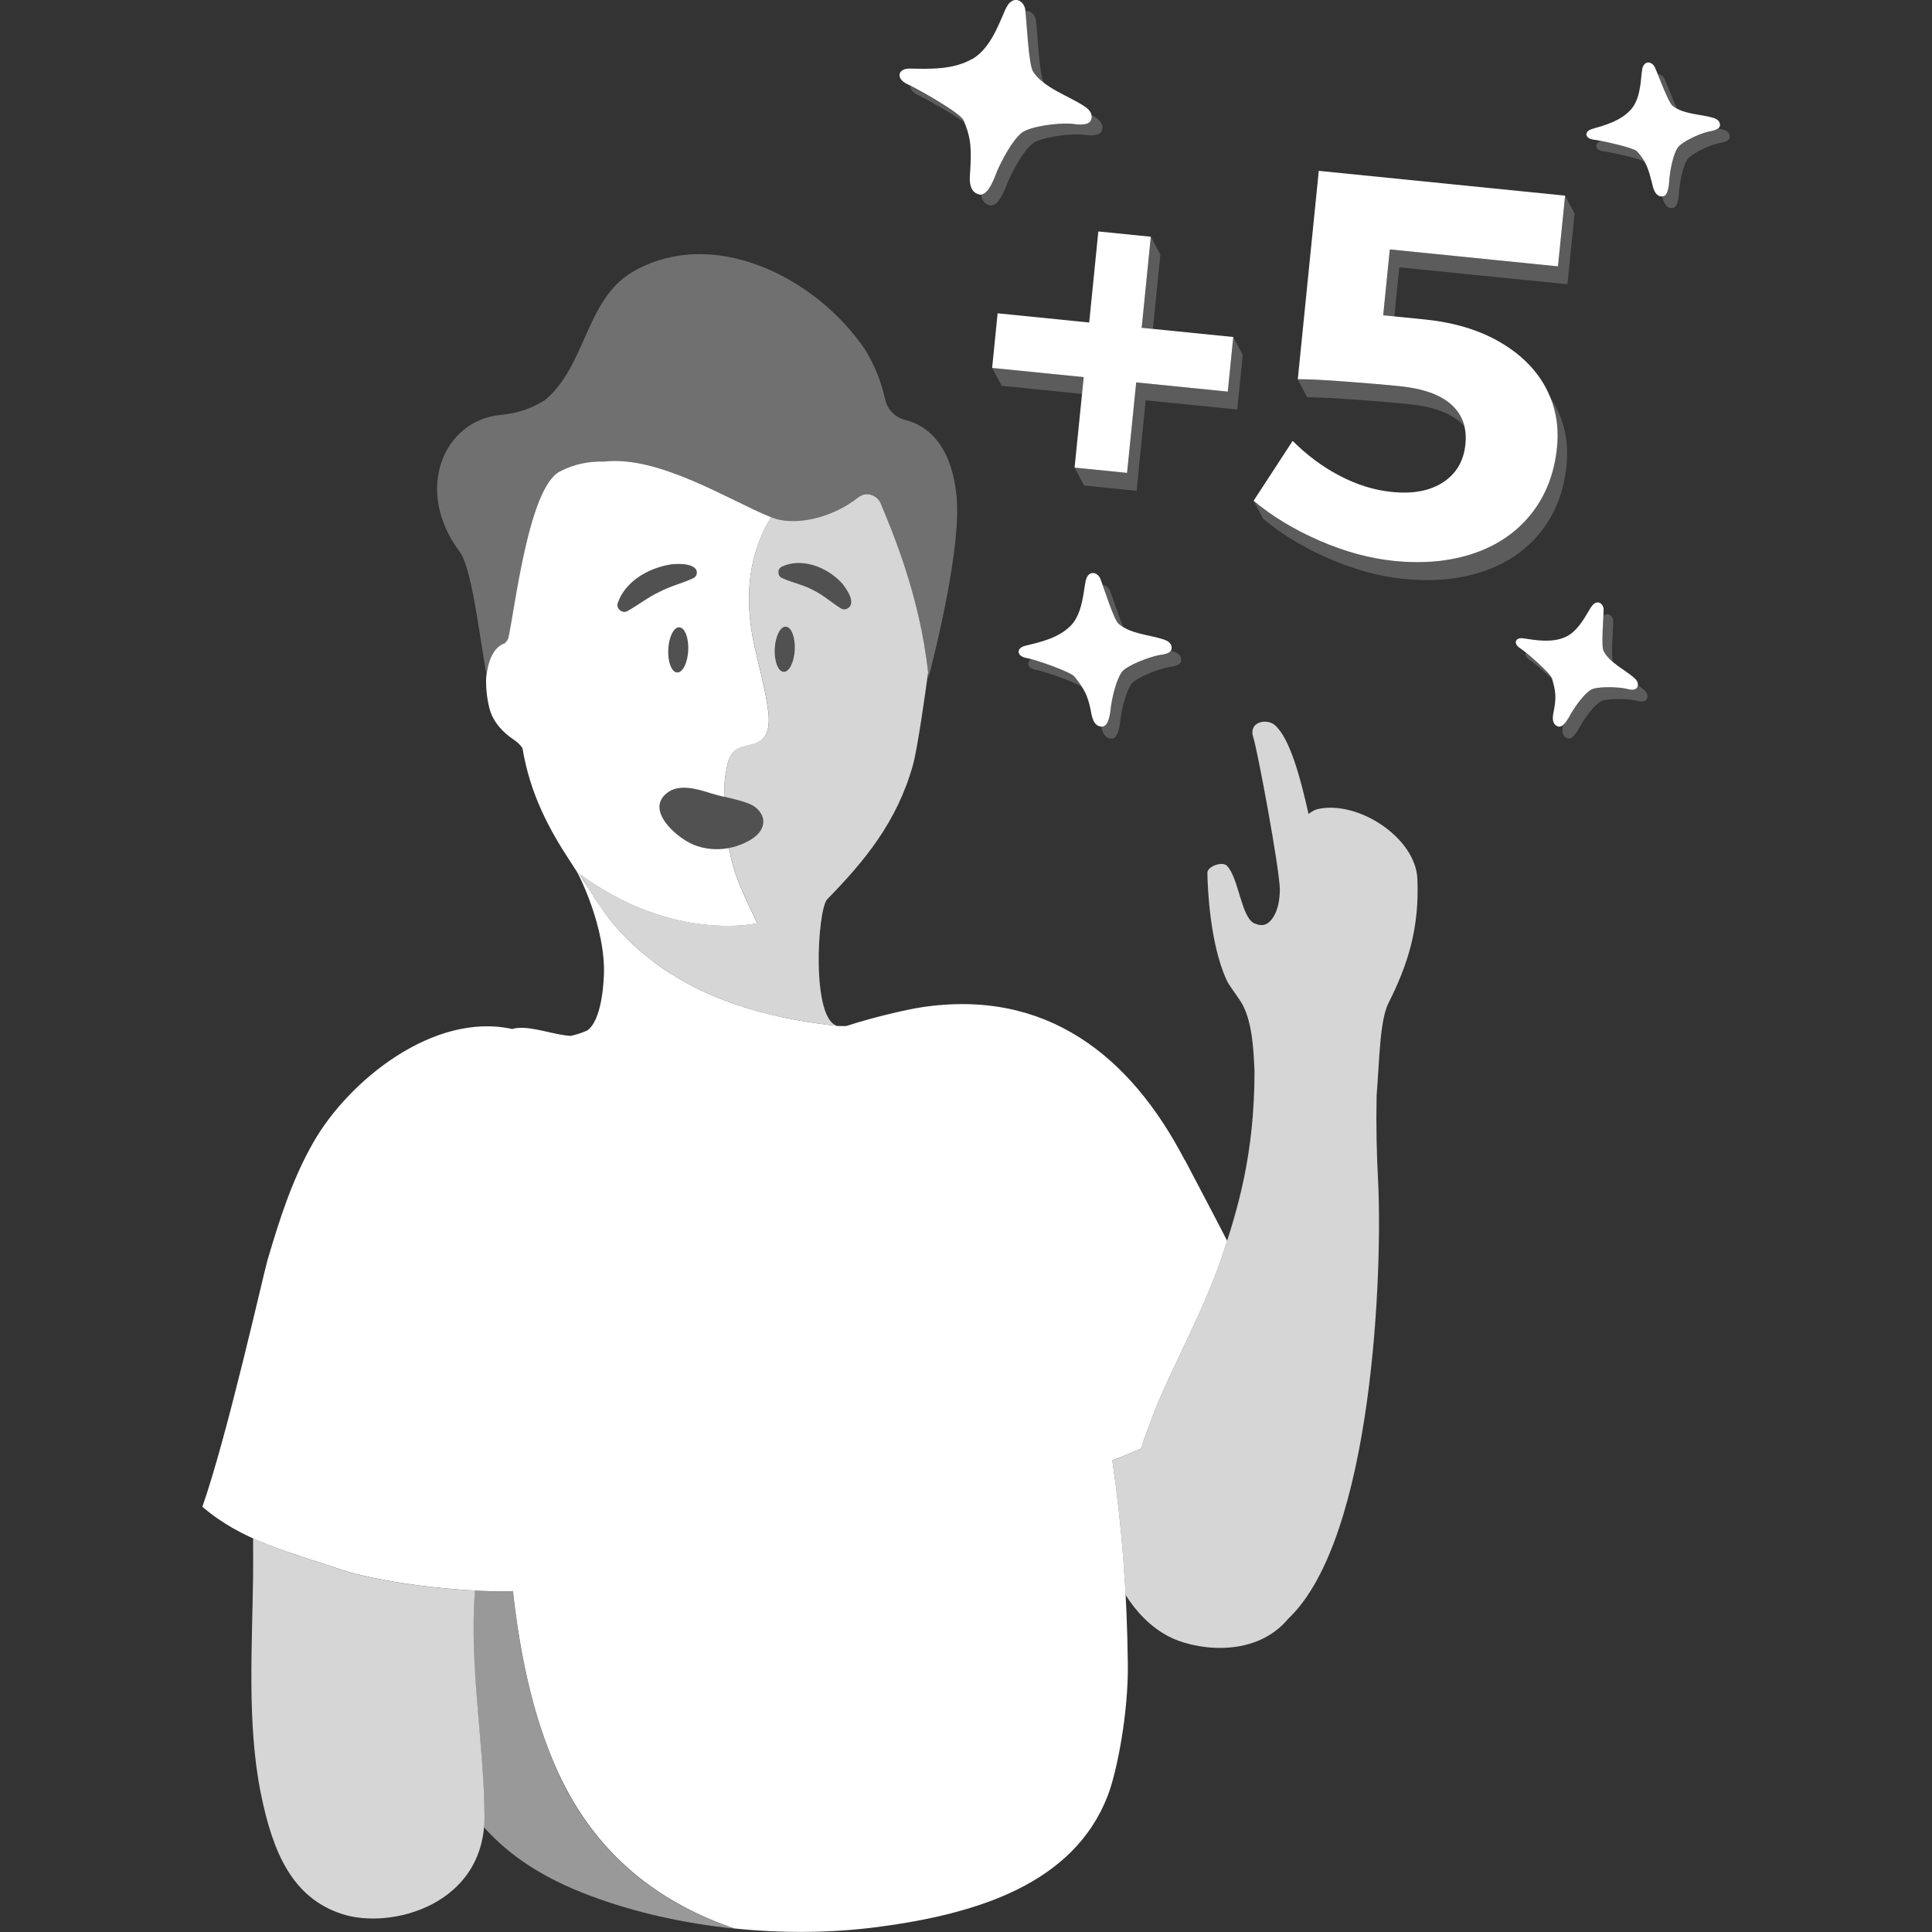
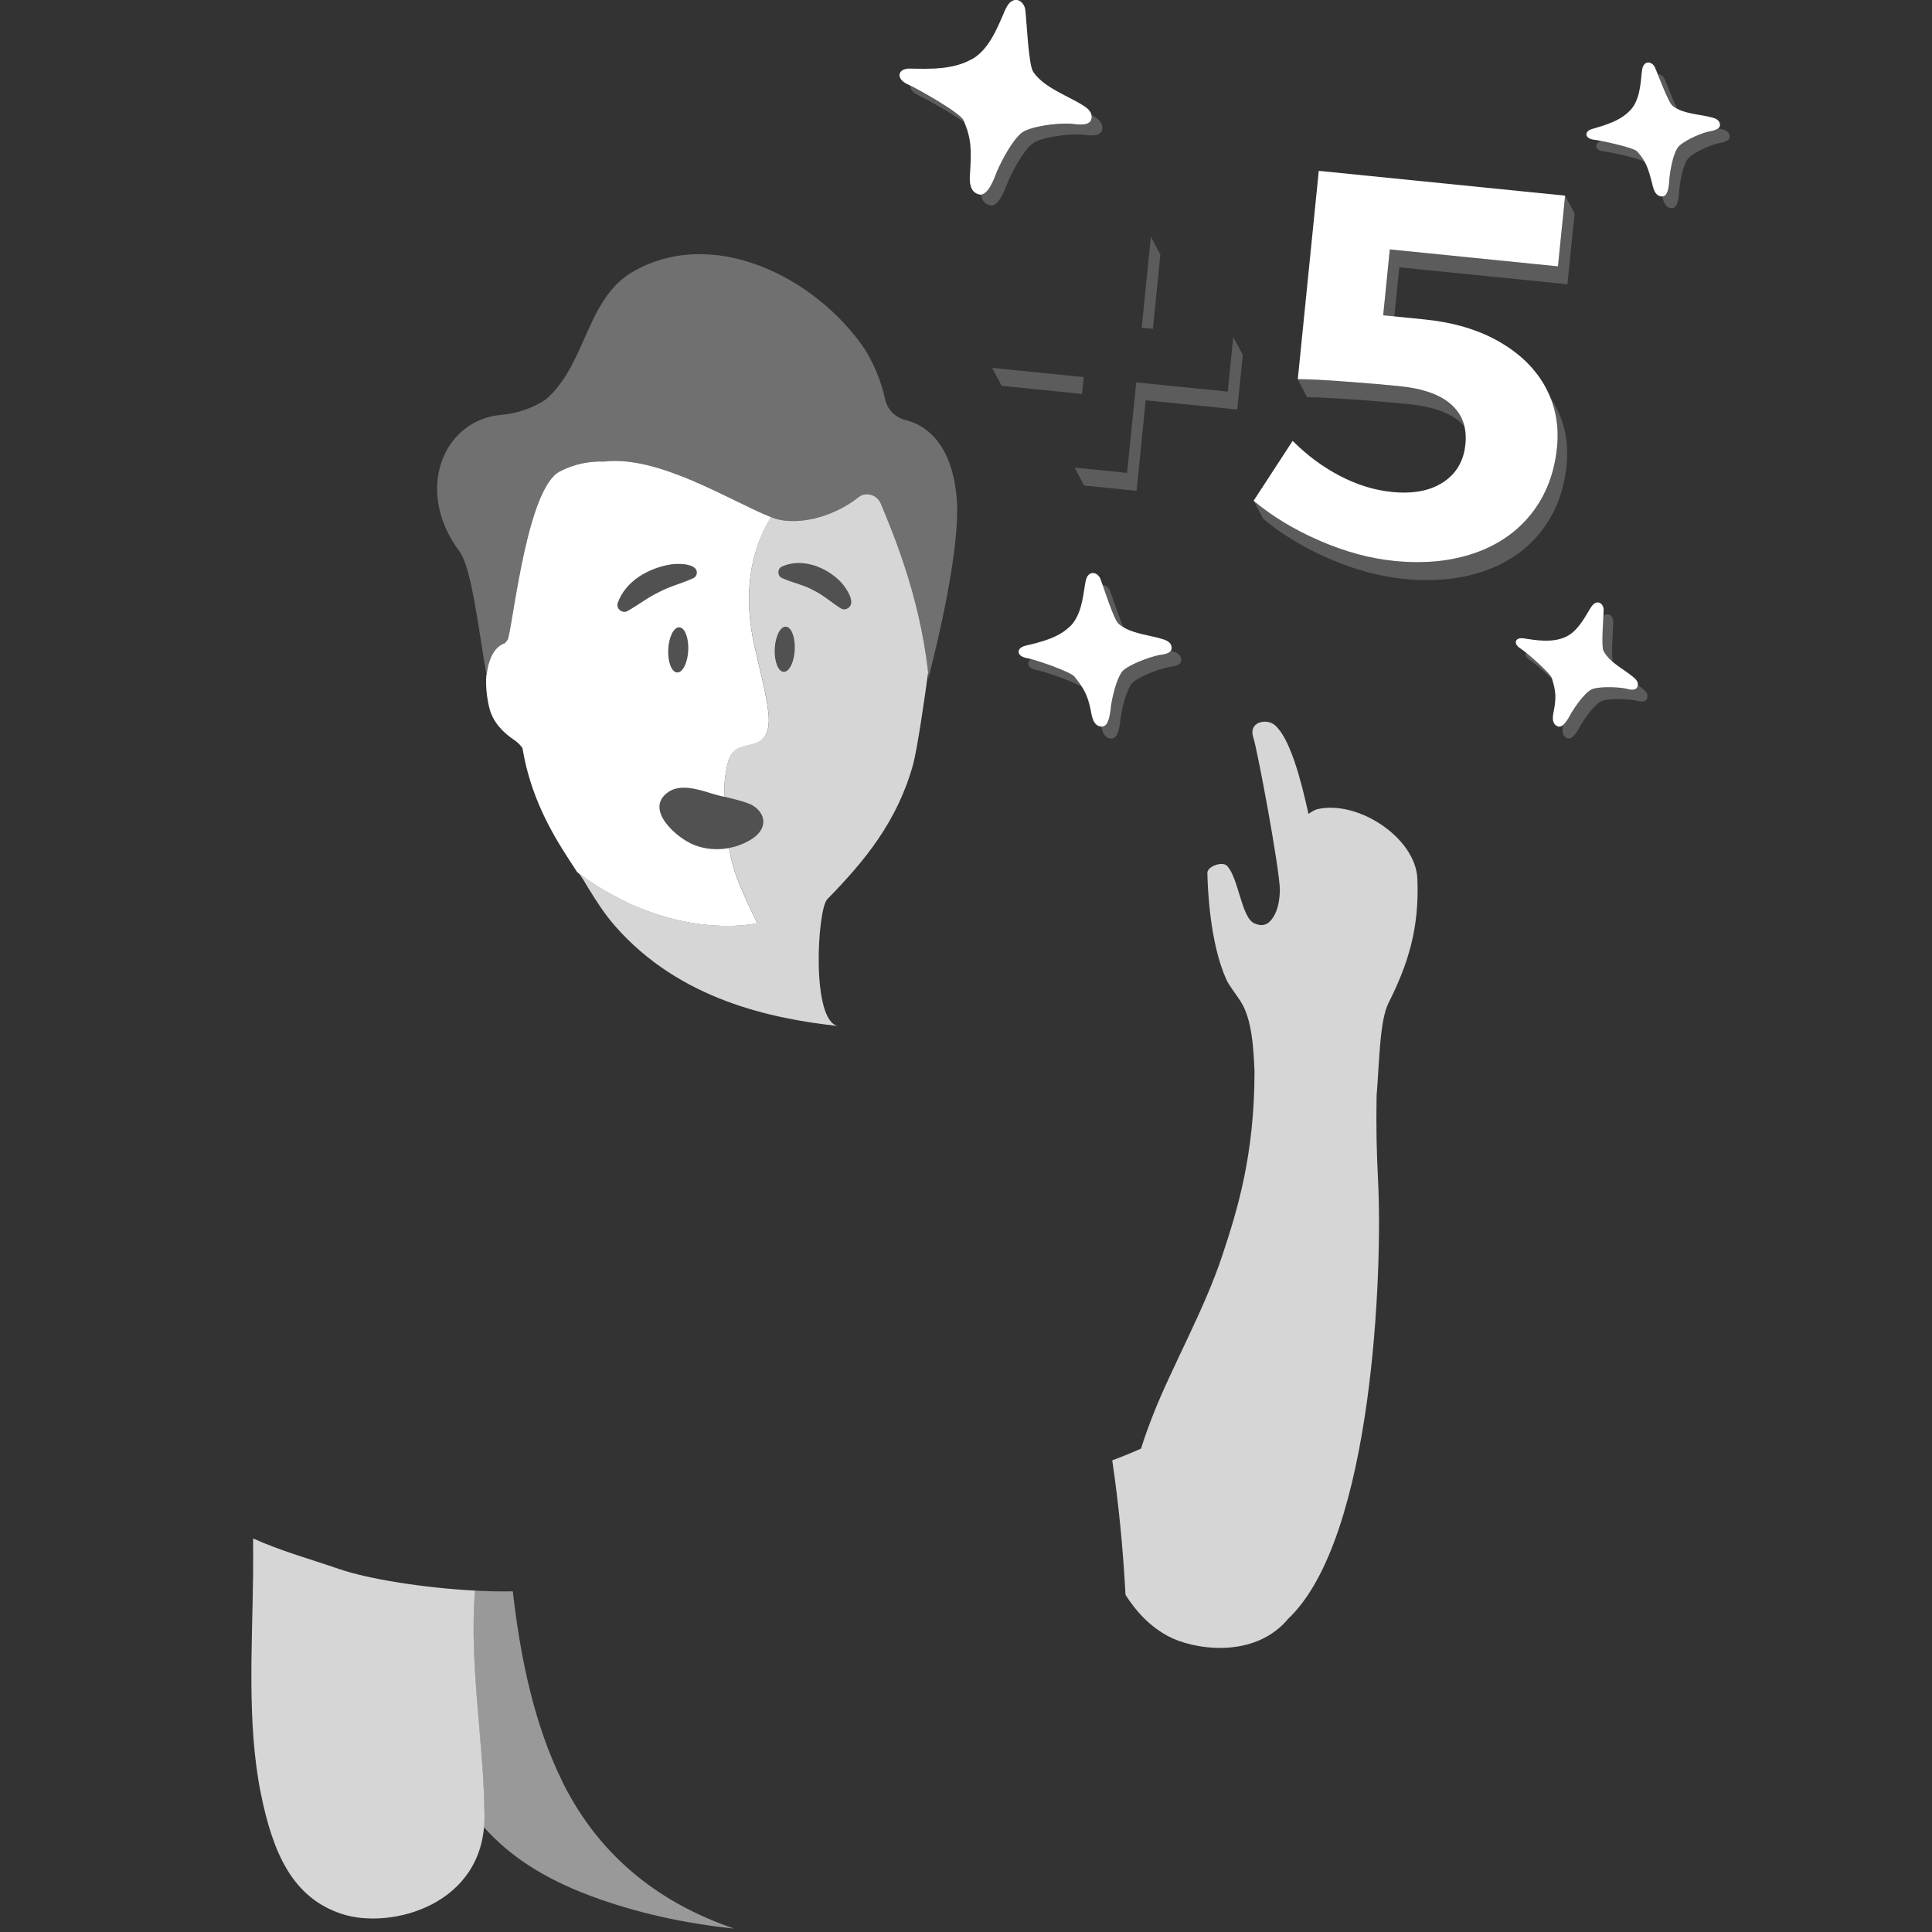
<svg xmlns="http://www.w3.org/2000/svg" viewBox="0 0 300 300">
  <rect x="0" y="0" width="300" height="300" fill="#333333" stroke="none" />
  <g fill="#fff">
    <path d="m 75.56 104.86 c .26 -2.55 1.24 -4.48 2.78 -4.97 .08 -.03 .51 -.51 .58 -.8 .97 -4.01 3.09 -23.35 8 -25.89 2.27 -1.18 4.58 -1.61 6.91 -1.54 8.53 -1 19.67 6.19 26.06 8.71 3.27 1.29 9 .3 13.45 -3.18 1.15 -.91 2.87 -.35 3.43 1.01 1.74 4.24 6.15 14.43 7.41 26.73 0 0 -.03 .22 -.08 .6 1.16 -4.42 5.21 -20.66 4.43 -28.49 -.85 -8.6 -5.08 -11.11 -7.93 -11.82 -1.57 -.39 -2.81 -1.61 -3.15 -3.19 -.61 -2.76 -1.66 -5.35 -3.09 -7.7 -7.63 -11.33 -23.81 -19.43 -36.32 -12 -7.07 4.32 -7.07 14.43 -13.35 19.74 -2.01 1.32 -4.38 2.13 -6.87 2.35 -9 .79 -13.56 11.73 -6.48 21.2 1.94 2.6 2.99 12.43 4.22 19.25 z" opacity=".3" />
    <path d="m 141.79 118.68 c .7 -2.58 1.89 -11.03 2.33 -14.25 -1.32 -12.07 -5.63 -22.05 -7.35 -26.23 -.56 -1.36 -2.28 -1.91 -3.43 -1.01 -4.44 3.49 -10.18 4.47 -13.45 3.18 -.06 -.03 -.13 -.05 -.19 -.08 -2.61 4.4 -4.57 10.69 -2.57 19.86 .76 3.48 1.76 6.91 2.19 10.45 .19 1.54 .11 3.35 -1.12 4.3 -1.2 .94 -3.05 .68 -4.18 1.7 -.63 .57 -.91 1.43 -1.1 2.26 -.3 1.3 -.47 2.86 -.47 4.5 v .35 c .26 .06 .52 .12 .78 .19 1.12 .27 2.22 .55 3.2 .95 1.14 .48 2.13 1.57 2.09 2.81 -.06 2.02 -2.55 3.21 -4.21 3.74 -.36 .11 -.73 .2 -1.11 .27 .17 .91 .37 1.83 .63 2.75 .11 .38 .21 .77 .33 1.11 .91 2.71 3.44 7.82 3.44 7.82 s -13.04 3.11 -27.7 -7.73 c .56 .76 1.01 1.51 1.43 2.25 1.35 2.16 2.5 4 4.13 5.87 10.09 11.57 24.5 14.46 34.67 15.58 -4.22 -.76 -3.21 -18.12 -1.68 -19.68 5.74 -5.88 10.86 -11.99 13.34 -20.96 z m -18.38 -17.79 c -.09 1.94 -.86 3.47 -1.72 3.43 s -1.47 -1.65 -1.38 -3.58 c .1 -1.94 .86 -3.47 1.72 -3.43 s 1.47 1.65 1.38 3.58 z m 2.86 -9.26 c -1.56 -.85 -3.08 -1.09 -4.78 -1.85 -.77 -.28 -.84 -1.42 -.11 -1.78 3.12 -1.47 6.96 .05 9.22 2.41 .84 .93 2.67 3.56 .7 4.19 -.27 .05 -.54 -.01 -.76 -.15 -1.55 -.98 -2.69 -2.06 -4.28 -2.82 z" opacity=".8" />
    <path d="m 119.7 80.3 c -6.42 -2.59 -17.42 -9.62 -25.87 -8.63 -2.33 -.07 -4.64 .36 -6.91 1.54 -4.91 2.55 -7.03 21.88 -8 25.89 -.07 .29 -.5 .77 -.58 .8 -1.54 .5 -2.52 2.42 -2.78 4.97 -.01 -.06 -.02 -.13 -.03 -.2 -.14 1.59 0 3.41 .46 5.28 .55 2.22 2.19 3.84 3.82 4.93 .61 .41 1.02 .84 1.32 1.29 1.2 7.26 4.24 12.76 7.43 17.62 .37 .56 .72 1.11 1.07 1.65 l .26 .19 c 14.66 10.84 27.7 7.73 27.7 7.73 s -2.54 -5.12 -3.44 -7.82 c -.12 -.34 -.22 -.73 -.33 -1.11 -.26 -.92 -.46 -1.84 -.63 -2.75 -1.83 .35 -3.75 .19 -5.48 -.51 -2.66 -1.07 -7.78 -5.54 -3.91 -8.2 1.84 -1.26 4.62 -.41 6.54 .2 .67 .21 1.38 .39 2.1 .56 0 -.11 0 -.24 0 -.35 0 -1.64 .17 -3.19 .47 -4.49 .19 -.83 .47 -1.69 1.1 -2.26 1.13 -1.02 2.99 -.76 4.18 -1.7 1.22 -.96 1.3 -2.76 1.12 -4.3 -.43 -3.53 -1.43 -6.97 -2.19 -10.45 -1.5 -6.88 -.77 -12.14 .79 -16.19 .52 -1.35 1.13 -2.57 1.79 -3.67 z m -12.83 20.69 c -.1 1.94 -.86 3.47 -1.72 3.43 s -1.47 -1.65 -1.38 -3.58 c .1 -1.94 .86 -3.47 1.72 -3.43 s 1.47 1.65 1.38 3.58 z m 1.25 -11.68 c -.11 .24 -.3 .41 -.53 .5 -1.84 .83 -3.52 1.2 -5.24 2.12 -1.77 .83 -3.15 1.96 -4.9 2.94 -.79 .48 -1.82 -.36 -1.53 -1.22 1.18 -3.42 4.8 -5.44 8.21 -6 1.13 -.18 4.6 -.23 4 1.67 z" />
    <ellipse cx="105.32" cy="100.91" opacity=".15" rx="3.51" ry="1.55" transform="matrix(.049 -.999 .999 .049 -.61 201.18)" />
    <ellipse cx="121.86" cy="100.81" opacity=".15" rx="3.51" ry="1.55" transform="matrix(.049 -.999 .999 .049 15.22 217.61)" />
    <path d="m 107.59 89.82 c -1.84 .83 -3.52 1.2 -5.24 2.12 -1.77 .83 -3.15 1.96 -4.9 2.94 -.79 .48 -1.82 -.36 -1.53 -1.22 1.18 -3.42 4.8 -5.44 8.21 -6 1.13 -.18 4.6 -.23 4 1.67 -.11 .24 -.3 .41 -.53 .5 z" opacity=".15" />
    <path d="m 121.39 87.99 c 3.12 -1.47 6.96 .05 9.22 2.41 .84 .93 2.67 3.56 .7 4.19 -.27 .05 -.54 -.01 -.76 -.15 -1.55 -.98 -2.69 -2.06 -4.28 -2.82 -1.56 -.85 -3.08 -1.09 -4.78 -1.85 -.77 -.28 -.84 -1.42 -.11 -1.78 z" opacity=".15" />
    <path d="m 113.22 123.9 c 1.12 .27 2.22 .55 3.2 .95 1.14 .48 2.13 1.57 2.09 2.81 -.06 2.02 -2.55 3.21 -4.21 3.74 -2.13 .67 -4.5 .6 -6.58 -.24 -2.66 -1.07 -7.78 -5.54 -3.91 -8.2 1.84 -1.26 4.62 -.41 6.54 .2 .91 .29 1.9 .51 2.88 .74 z" opacity=".15" />
    <path d="m 87.32 276.63 c -4.25 -8.59 -6.49 -18.86 -7.69 -29.53 -1.85 .04 -3.84 0 -5.89 -.11 -.95 11.45 1.41 23.86 1.47 35.04 0 .58 -.03 1.14 -.08 1.69 4.05 4.51 9.23 7.92 16.57 10.67 6.91 2.59 14.55 4.28 22.29 5.08 -10.83 -3.69 -20.62 -10.58 -26.68 -22.83 z" opacity=".5" />
-     <path d="m 183.95 180.11 c -8.45 -16.24 -21.55 -26.63 -40.87 -23.7 -1.91 .29 -7.16 1.43 -11.69 2.92 -.66 -.01 -1.26 -.01 -1.26 -.01 -8.26 -.91 -19.33 -2.99 -28.6 -9.94 -.09 -.06 -.17 -.14 -.25 -.2 -1.34 -1.02 -2.64 -2.13 -3.88 -3.37 -.66 -.66 -1.31 -1.35 -1.94 -2.07 -.49 -.57 -.94 -1.13 -1.36 -1.71 -.13 -.18 -.26 -.36 -.38 -.53 -.3 -.43 -.6 -.86 -.89 -1.3 -.12 -.18 -.24 -.36 -.36 -.54 -.37 -.58 -.74 -1.17 -1.13 -1.79 -.45 -.72 -.92 -1.46 -1.43 -2.26 l -.34 -.31 s 4.62 8.62 4.19 16.45 c -.34 6.22 -1.94 7.85 -2.59 8.27 -.78 .35 -1.64 .63 -2.53 .83 -2.59 -.13 -5.83 -1.47 -8.33 -1.22 -.25 .02 -.51 .08 -.78 .15 -12.2 -2.68 -25.39 8.03 -30.84 17.55 -3.31 5.77 -5.26 11.94 -7.14 18.29 -.61 2.07 -6.28 27.43 -10.13 38.35 6.31 5.38 13.41 6.97 21.29 9.67 5.64 1.94 18 3.65 26.94 3.45 1.19 10.67 3.44 20.94 7.69 29.53 6.06 12.25 15.86 19.15 26.68 22.83 7.56 .78 15.21 .71 22.38 -.24 15.37 -2.03 30.28 -6.7 35.58 -20.3 1.52 -3.91 3.24 -13.06 3.15 -20.52 -.13 -11.15 -.91 -21.38 -2.41 -31.64 1.49 -.55 2.98 -1.16 4.47 -1.82 .54 -1.76 1.18 -3.46 1.83 -5.15 2.93 -7.52 7.98 -16.34 10.79 -24.84 .24 -.74 .49 -1.49 .74 -2.27 -2.6 -5.06 -5 -9.55 -6.58 -12.58 z" />
    <path d="m 215.6 155.76 c 3.07 -6.09 4.81 -11.68 4.49 -19.3 -.27 -6.36 -9.2 -12.25 -15.5 -10.82 -.37 .08 -.87 .36 -1.41 .74 -1.16 -5.28 -2.88 -11.84 -5.27 -13.82 -1.25 -1.03 -4.13 -.5 -3.29 1.98 .6 1.77 4.09 20.37 4.12 23.66 -.04 1.59 -.29 3.04 -1.02 4.2 -.76 1.21 -1.66 1.54 -2.94 .98 -2.04 -.89 -2.43 -7.06 -4.26 -8.94 -.71 -.74 -3.06 .08 -3.04 1.11 .05 2.47 .39 10.86 2.94 16.54 .39 .87 1.27 1.96 2.17 3.32 1.86 2.8 2.06 7.58 2.21 10.91 0 13.07 -2.68 21.62 -5 28.63 -2.81 8.5 -7.86 17.32 -10.79 24.84 -.66 1.7 -1.29 3.39 -1.83 5.15 -1.49 .66 -2.98 1.27 -4.47 1.82 1.01 6.88 1.68 13.75 2.06 20.89 1.69 2.64 3.78 4.89 6.61 6.41 3.71 2.01 12.97 3.63 18.36 -2.36 .09 -.1 .17 -.2 .25 -.3 13.32 -12.52 14.69 -54.57 14 -67.99 -.23 -4.43 -.32 -8.5 -.23 -13.28 .44 -5.39 .47 -11.65 1.85 -14.39 z" opacity=".8" />
    <path d="m 73.75 246.99 c -7.87 -.41 -16.58 -1.8 -21.05 -3.34 -4.75 -1.63 -9.21 -2.86 -13.4 -4.76 .01 1.94 .02 3.87 0 5.79 -.12 10.78 -.97 22.92 1.18 33.69 1.87 9.34 4.93 16.32 12.61 18.83 7.61 2.49 22.21 -1.39 22.14 -15.18 -.06 -11.18 -2.42 -23.59 -1.47 -35.04 z" opacity=".8" />
    <path d="m 168.28 58.56 l -14.22 -1.44 1.47 2.79 12.49 1.26 z" opacity=".2" />
    <path d="m 179.02 51.07 l 1.16 -11.53 -1.47 -2.78 -1.43 14.13 z" opacity=".2" />
    <path d="m 191.5 52.33 l -.85 8.48 -14.22 -1.43 -1.42 14.05 -8.15 -.82 1.48 2.78 8.15 .83 1.41 -14.06 14.22 1.43 .86 -8.48 z" opacity=".2" />
    <path d="m 210.63 62.06 c 3.36 .25 6.07 .49 8.12 .69 3.66 .37 6.35 1.33 8.07 2.87 .2 .18 .38 .37 .55 .56 -.32 -1.29 -.99 -2.41 -2.03 -3.34 -1.72 -1.55 -4.41 -2.5 -8.07 -2.87 -2.05 -.21 -4.76 -.44 -8.12 -.69 -3.36 -.26 -5.91 -.39 -7.65 -.39 l 1.47 2.79 c 1.73 .01 4.28 .14 7.65 .39 z" opacity=".2" />
    <path d="m 243.02 30.38 l -1.1 10.98 -26.11 -2.63 -1.03 10.23 1.73 .17 .77 -7.62 26.11 2.63 1.11 -10.97 z" opacity=".2" />
    <path d="m 240.71 61.67 c .99 2.41 1.35 5.01 1.07 7.81 -.4 3.99 -1.71 7.4 -3.93 10.23 s -5.17 4.89 -8.85 6.17 c -3.69 1.28 -7.86 1.69 -12.51 1.22 -3.77 -.38 -7.63 -1.43 -11.57 -3.14 s -7.36 -3.78 -10.25 -6.2 l 1.47 2.79 c 2.89 2.42 6.31 4.49 10.25 6.2 s 7.8 2.76 11.57 3.14 c 4.66 .47 8.83 .06 12.51 -1.22 s 6.64 -3.34 8.85 -6.17 c 2.22 -2.83 3.53 -6.24 3.93 -10.23 .35 -3.44 -.26 -6.58 -1.82 -9.42 -.22 -.4 -.46 -.79 -.72 -1.17 z" opacity=".2" />
-     <path d="m 160.45 11.19 c .47 .67 1.06 1.23 1.72 1.74 -.02 -.02 -.04 -.04 -.05 -.06 -.76 -1.09 -1.02 -7.93 -1.25 -9.7 -.1 -.81 -.81 -1.61 -1.65 -1.46 .22 2.03 .49 8.44 1.23 9.49 z" opacity=".2" />
    <path d="m 169.97 18.13 c -.16 -.1 -.33 -.2 -.49 -.3 .05 .23 .05 .48 -.04 .77 -.36 1.14 -2.71 .65 -3.1 .62 -2.27 -.15 -6.55 .45 -7.74 1.45 -1.48 1.24 -3.02 4.22 -3.76 5.88 -.27 .6 -1.19 3.59 -2.52 3.68 .13 .76 .49 1.44 1.4 1.65 1.47 .34 2.51 -3.03 2.79 -3.66 .74 -1.67 2.29 -4.65 3.76 -5.88 1.19 -1 5.47 -1.6 7.74 -1.45 .39 .03 2.74 .52 3.1 -.62 .37 -1.16 -.74 -1.88 -1.14 -2.14 z" opacity=".2" />
    <path d="m 149.59 18.69 c -.47 -1.06 -6.07 -4.27 -8.24 -5.36 -.03 .49 .35 1.05 1.19 1.44 1.2 .55 4.99 2.66 7.17 4.2 -.04 -.09 -.07 -.18 -.11 -.28 z" opacity=".2" />
    <path d="m 259.76 16.44 c .2 .15 .41 .28 .63 .4 -.73 -1.55 -1.58 -3.85 -1.93 -4.61 -.18 -.4 -.61 -.71 -1.02 -.7 .69 1.72 1.76 4.47 2.32 4.9 z" opacity=".2" />
    <path d="m 267.42 20.08 c -.2 -.06 -.41 -.1 -.62 -.15 -.48 .37 -1.39 .47 -1.58 .51 -1.5 .36 -4.16 1.63 -4.72 2.52 -.7 1.1 -1.1 3.35 -1.24 4.58 -.05 .47 -.04 2.86 -1.06 2.94 -.04 0 -.07 -.01 -.1 -.01 .17 .74 .5 1.93 1.6 1.84 1.02 -.08 1.01 -2.47 1.06 -2.94 .14 -1.23 .53 -3.48 1.24 -4.58 .57 -.89 3.22 -2.15 4.72 -2.52 .26 -.06 1.88 -.22 1.88 -1.04 0 -.83 -.86 -1.07 -1.18 -1.16 z" opacity=".2" />
    <path d="m 254.25 23.51 c -.45 -.5 -3.65 -1.26 -5.59 -1.64 -1.2 .4 -1.01 1.46 .28 1.62 1.09 .14 5.17 .99 6.46 1.63 -.29 -.53 -.65 -1.05 -1.15 -1.61 z" opacity=".2" />
    <path d="m 173.71 96.89 c .23 .2 .48 .37 .74 .52 -.78 -1.79 -1.73 -4.79 -2.11 -5.73 -.19 -.46 -.65 -.84 -1.13 -.85 .68 1.95 1.85 5.51 2.5 6.06 z" opacity=".2" />
    <path d="m 166.83 105.09 c -.53 -.66 -4.7 -2.17 -6.71 -2.72 -.81 .51 -.53 1.43 .74 1.65 1.25 .22 5.79 1.78 7.13 2.64 -.31 -.48 -.68 -.98 -1.16 -1.57 z" opacity=".2" />
    <path d="m 182.14 101.13 c -.11 -.04 -.22 -.06 -.33 -.09 -.36 .59 -1.5 .65 -1.75 .69 -1.73 .33 -5.17 1.67 -5.87 2.65 -.87 1.22 -1.44 3.77 -1.66 5.17 -.09 .53 -.2 3.27 -1.37 3.3 -.06 0 -.11 -.02 -.17 -.02 .18 .84 .56 1.89 1.66 1.86 1.17 -.04 1.29 -2.77 1.37 -3.3 .23 -1.4 .8 -3.95 1.66 -5.17 .7 -.98 4.13 -2.32 5.87 -2.65 .3 -.06 1.82 -.12 1.87 -1.05 .05 -.95 -.93 -1.27 -1.28 -1.38 z" opacity=".2" />
    <path d="m 248.97 95.62 c -.09 1.77 -.3 4.84 .03 5.47 .35 .66 .87 1.22 1.46 1.72 -.33 -1 .04 -5.2 .05 -6.33 0 -.71 -.67 -1.5 -1.51 -.87 -.01 .01 -.02 .02 -.02 .02 z" opacity=".2" />
    <path d="m 240.98 105.32 c -.19 -.63 -2.58 -2.82 -4.05 -4 -.16 .33 .02 .8 .61 1.17 .62 .39 2.25 1.76 3.47 2.95 -.01 -.04 -.02 -.07 -.03 -.11 z" opacity=".2" />
    <path d="m 255.17 107.02 c -.26 -.22 -.55 -.44 -.85 -.65 -.01 .1 -.03 .21 -.08 .32 -.33 .72 -1.55 .28 -1.8 .23 -1.47 -.29 -4.59 -.34 -5.45 .21 -1.07 .68 -2.33 2.5 -2.96 3.52 -.17 .28 -.71 1.42 -1.34 1.94 -.13 .72 -.2 1.71 .7 2.05 .93 .35 1.89 -1.76 2.13 -2.15 .63 -1.03 1.89 -2.84 2.96 -3.52 .86 -.55 3.99 -.5 5.45 -.21 .25 .05 1.47 .49 1.8 -.23 .34 -.73 -.32 -1.29 -.56 -1.5 z" opacity=".2" />
-     <path d="m 191.5 52.33 l -.85 8.48 -14.22 -1.43 -1.42 14.05 -8.15 -.82 1.42 -14.05 -14.22 -1.43 .85 -8.48 14.22 1.43 1.42 -14.14 8.15 .82 -1.42 14.14 z" />
+     <path d="m 191.5 52.33 z" />
    <path d="m 150.9 9.21 c 2.66 -1.51 3.95 -4.81 5.08 -7.44 .16 -.38 .48 -1.02 .77 -1.31 1.14 -1.11 2.31 -.04 2.45 1.02 .23 1.77 .49 8.62 1.25 9.7 1.77 2.54 5.32 3.62 7.85 5.27 .41 .26 1.51 .98 1.14 2.14 -.36 1.14 -2.71 .65 -3.1 .62 -2.27 -.15 -6.55 .45 -7.74 1.45 -1.48 1.24 -3.02 4.22 -3.76 5.88 -.28 .64 -1.32 4 -2.79 3.66 -1.85 -.43 -1.44 -2.87 -1.39 -3.81 .16 -3.05 .2 -4.92 -1.06 -7.73 -.52 -1.15 -7.07 -4.84 -8.72 -5.6 -1.79 -.82 -1.54 -2.45 .43 -2.41 3.21 .07 6.72 .17 9.6 -1.47 z" />
    <path d="m 232.76 53.04 c 3.23 1.84 5.63 4.18 7.19 7.02 1.56 2.85 2.17 5.99 1.82 9.42 -.4 3.99 -1.71 7.4 -3.93 10.23 s -5.17 4.89 -8.85 6.17 c -3.69 1.28 -7.86 1.69 -12.51 1.22 -3.77 -.38 -7.63 -1.43 -11.57 -3.14 s -7.36 -3.78 -10.25 -6.2 l 6.06 -9.3 c 2.24 2.24 4.69 4.06 7.35 5.44 2.66 1.39 5.35 2.22 8.07 2.49 3.27 .33 5.92 -.17 7.96 -1.51 s 3.19 -3.3 3.45 -5.91 c .26 -2.55 -.48 -4.6 -2.19 -6.14 -1.72 -1.55 -4.41 -2.5 -8.07 -2.87 -2.05 -.21 -4.76 -.44 -8.12 -.69 -3.36 -.26 -5.91 -.39 -7.65 -.39 l 3.26 -32.35 38.25 3.85 -1.11 10.98 -26.11 -2.63 -1.03 10.23 6.49 .65 c 4.44 .45 8.27 1.59 11.5 3.43 z" />
    <path d="m 253.16 17.11 c 1.42 -1.52 1.58 -3.92 1.77 -5.86 .03 -.28 .1 -.76 .23 -1 .51 -.95 1.49 -.5 1.79 .16 .51 1.1 2.08 5.48 2.79 6.04 1.67 1.29 4.19 1.26 6.16 1.81 .32 .09 1.18 .33 1.18 1.16 0 .81 -1.62 .97 -1.88 1.04 -1.5 .36 -4.16 1.63 -4.72 2.52 -.7 1.1 -1.1 3.35 -1.24 4.58 -.05 .47 -.04 2.86 -1.06 2.94 -1.29 .1 -1.52 -1.57 -1.68 -2.18 -.52 -2.01 -.87 -3.23 -2.27 -4.79 -.57 -.64 -5.57 -1.69 -6.8 -1.85 -1.33 -.17 -1.5 -1.28 -.21 -1.65 2.1 -.61 4.39 -1.26 5.92 -2.91 z" />
    <path d="m 166.14 97.29 c 1.7 -1.66 2.01 -4.39 2.35 -6.59 .05 -.32 .16 -.86 .32 -1.14 .64 -1.06 1.73 -.49 2.04 .28 .52 1.29 2.08 6.38 2.86 7.04 1.84 1.56 4.71 1.67 6.94 2.4 .36 .12 1.33 .44 1.28 1.38 -.04 .93 -1.57 .99 -1.87 1.05 -1.74 .33 -5.17 1.67 -5.87 2.65 -.86 1.22 -1.44 3.77 -1.66 5.17 -.09 .53 -.2 3.27 -1.37 3.3 -1.48 .05 -1.65 -1.87 -1.8 -2.58 -.48 -2.32 -1.02 -3.31 -2.52 -5.18 -.61 -.76 -6.08 -2.66 -7.47 -2.9 -1.51 -.27 -1.64 -1.54 -.15 -1.9 2.43 -.58 5.08 -1.2 6.92 -3 z" />
    <path d="m 242.93 98.98 c 1.87 -.76 2.99 -2.8 3.95 -4.42 .14 -.23 .4 -.63 .62 -.79 .84 -.62 1.51 .17 1.51 .87 0 1.18 -.41 5.67 -.01 6.44 .94 1.81 3.17 2.82 4.68 4.11 .24 .21 .9 .77 .56 1.5 -.33 .72 -1.55 .28 -1.8 .23 -1.47 -.29 -4.59 -.34 -5.45 .21 -1.07 .68 -2.33 2.5 -2.96 3.52 -.24 .39 -1.2 2.5 -2.13 2.15 -1.17 -.44 -.7 -2 -.59 -2.6 .36 -1.98 .26 -2.93 -.33 -4.87 -.24 -.79 -3.92 -4.03 -4.93 -4.67 -1.1 -.69 -.8 -1.73 .49 -1.54 2.09 .32 4.37 .69 6.39 -.14 z" />
  </g>
</svg>